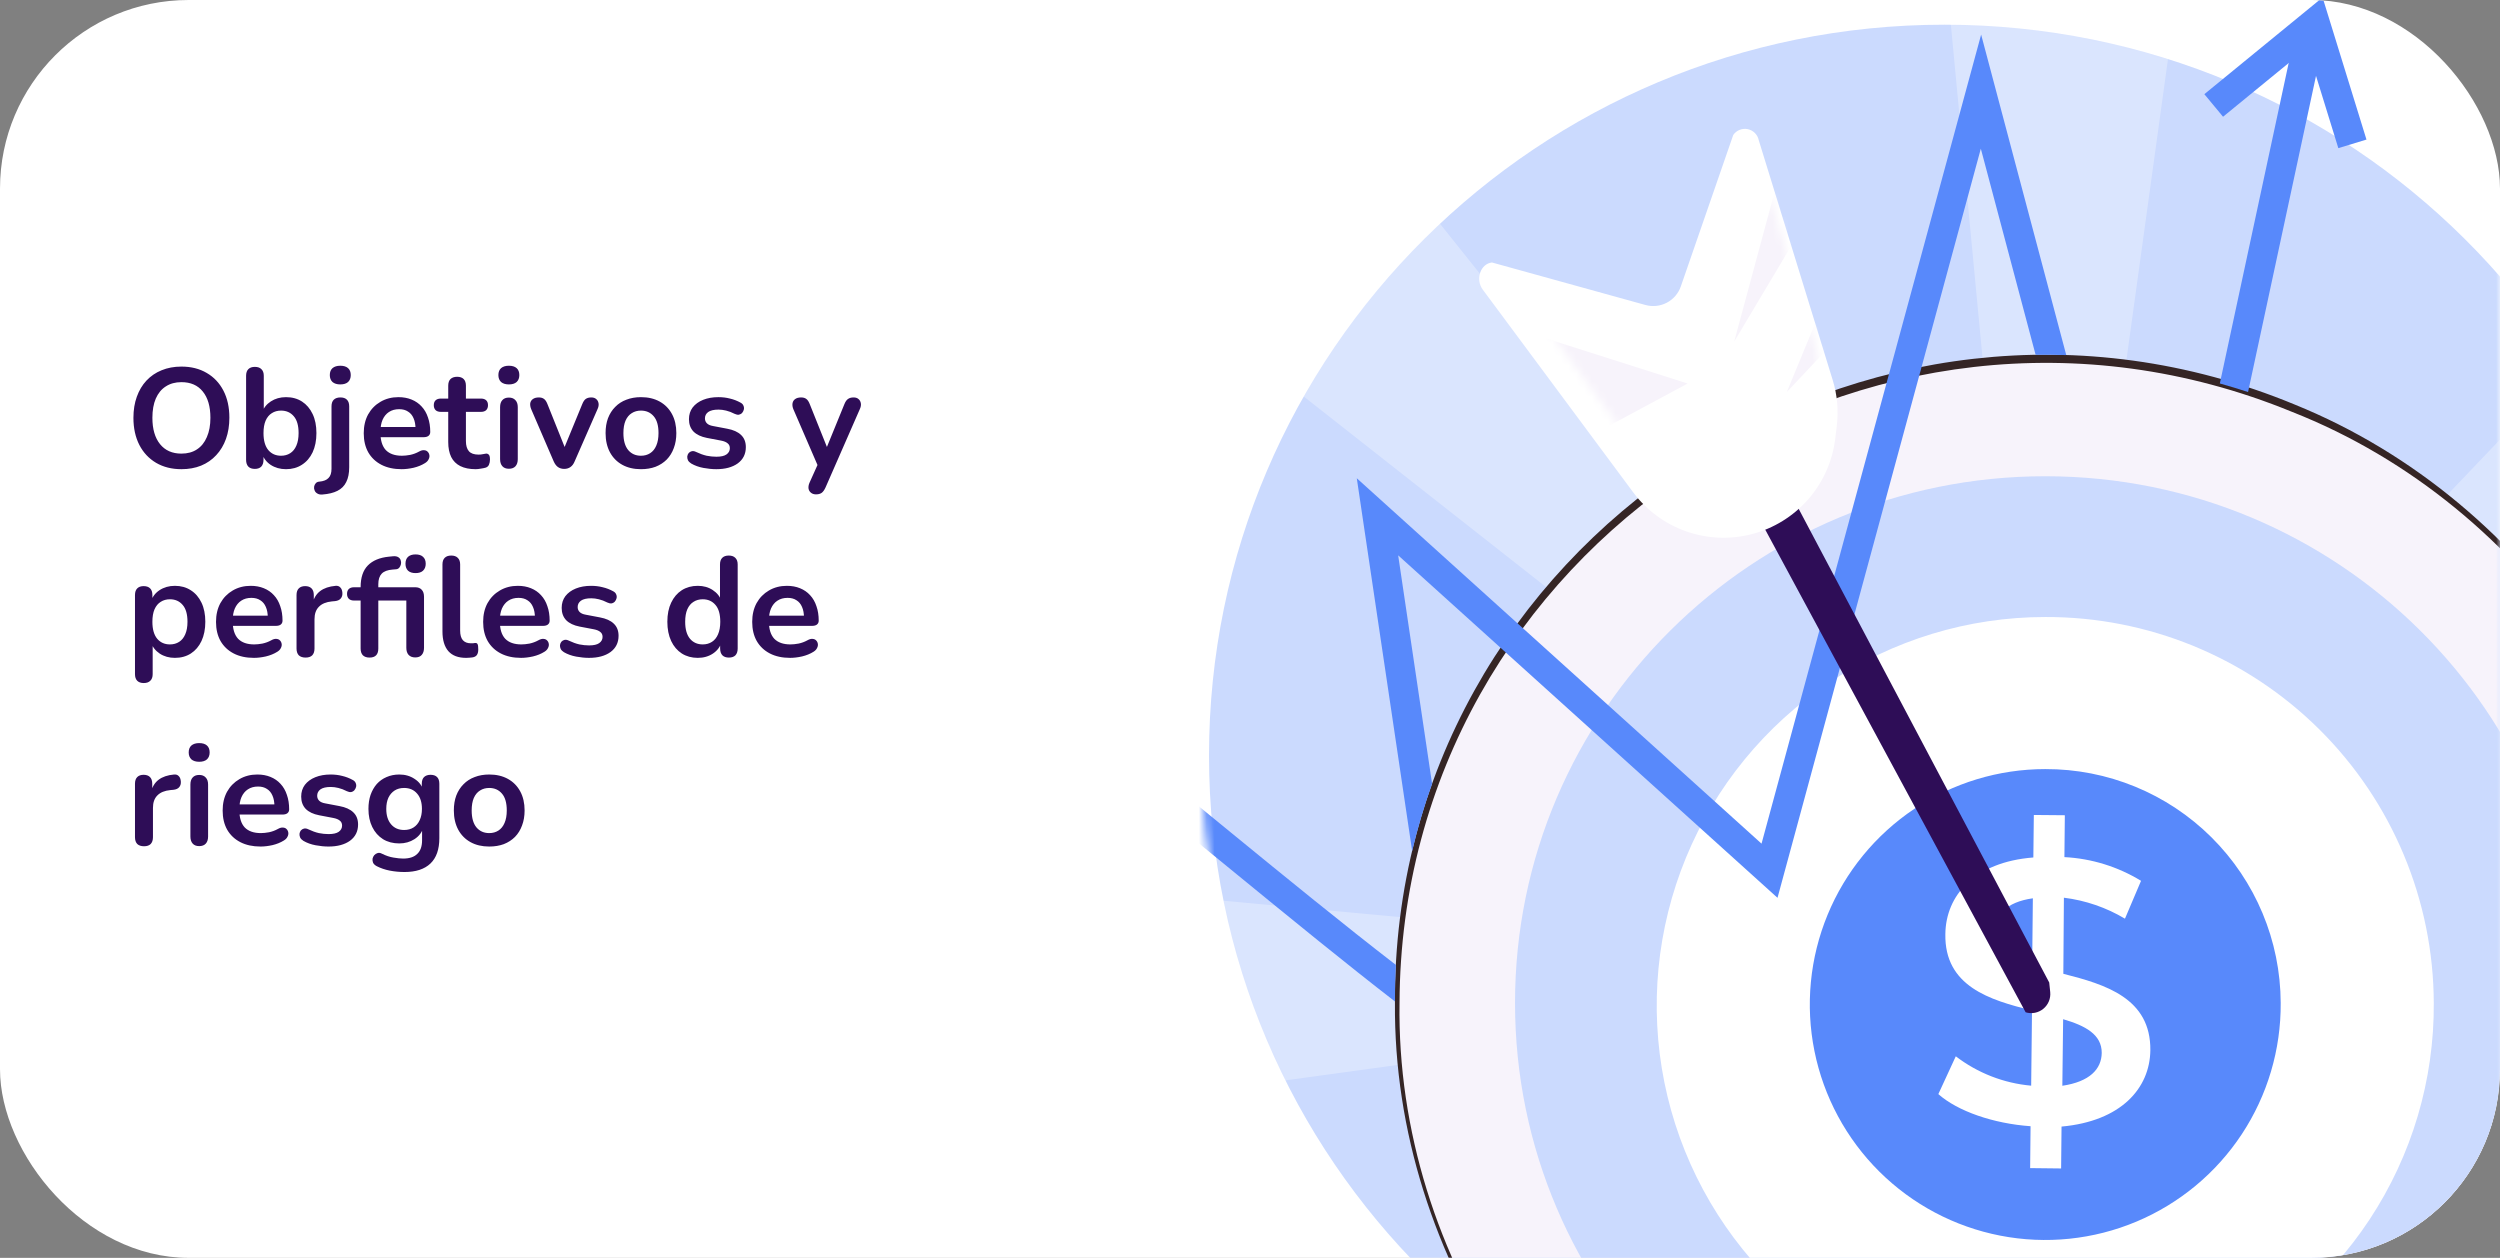
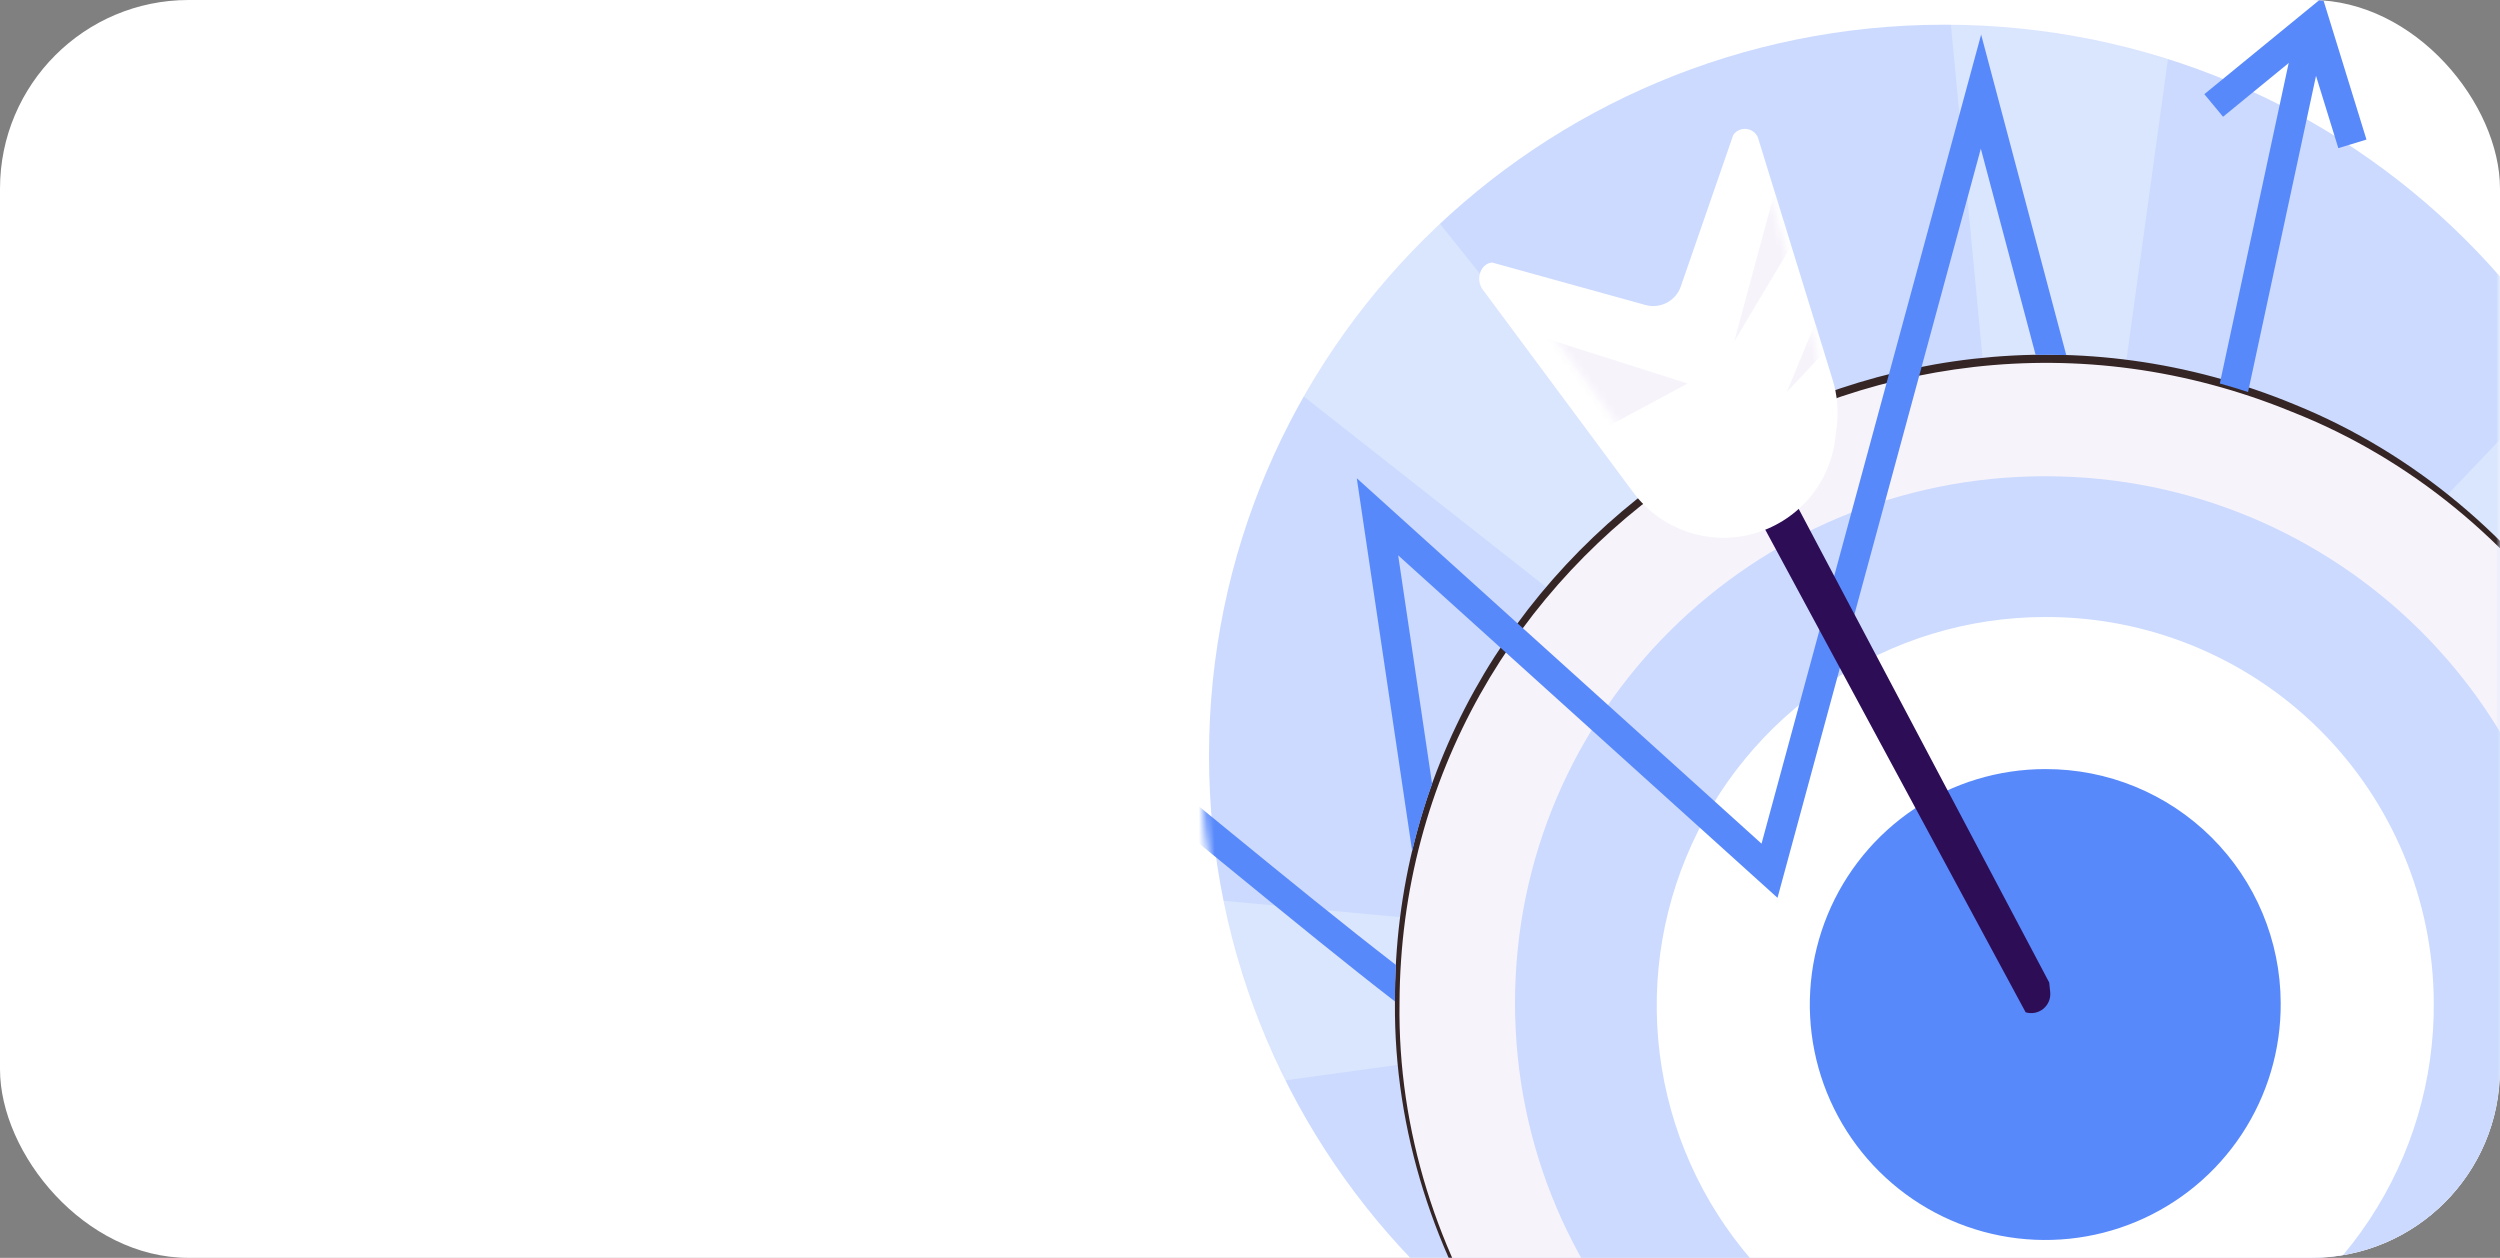
<svg xmlns="http://www.w3.org/2000/svg" width="318" height="160" viewBox="0 0 318 160" fill="none">
  <rect x="0" y="0" width="318" height="160" fill="#808080" stroke="none" />
  <g clip-path="url(#clip0_6154_153250)">
    <rect width="318" height="160" rx="24" fill="white" />
-     <path d="M23.074 59.68C21.85 59.68 20.776 59.41 19.852 58.87C18.94 58.33 18.232 57.574 17.728 56.602C17.224 55.618 16.972 54.466 16.972 53.146C16.972 52.15 17.116 51.256 17.404 50.464C17.692 49.66 18.1 48.976 18.628 48.412C19.168 47.836 19.81 47.398 20.554 47.098C21.31 46.786 22.15 46.63 23.074 46.63C24.31 46.63 25.384 46.9 26.296 47.44C27.208 47.968 27.916 48.718 28.42 49.69C28.924 50.662 29.176 51.808 29.176 53.128C29.176 54.124 29.032 55.024 28.744 55.828C28.456 56.632 28.042 57.322 27.502 57.898C26.974 58.474 26.332 58.918 25.576 59.23C24.832 59.53 23.998 59.68 23.074 59.68ZM23.074 57.7C23.854 57.7 24.514 57.52 25.054 57.16C25.606 56.8 26.026 56.278 26.314 55.594C26.614 54.91 26.764 54.094 26.764 53.146C26.764 51.706 26.44 50.59 25.792 49.798C25.156 49.006 24.25 48.61 23.074 48.61C22.306 48.61 21.646 48.79 21.094 49.15C20.542 49.498 20.116 50.014 19.816 50.698C19.528 51.37 19.384 52.186 19.384 53.146C19.384 54.574 19.708 55.69 20.356 56.494C21.004 57.298 21.91 57.7 23.074 57.7ZM36.379 59.68C35.635 59.68 34.981 59.494 34.417 59.122C33.865 58.75 33.499 58.252 33.319 57.628L33.517 57.178V58.492C33.517 58.864 33.421 59.152 33.229 59.356C33.037 59.548 32.767 59.644 32.419 59.644C32.059 59.644 31.783 59.548 31.591 59.356C31.399 59.152 31.303 58.864 31.303 58.492V47.8C31.303 47.428 31.399 47.146 31.591 46.954C31.783 46.762 32.059 46.666 32.419 46.666C32.779 46.666 33.055 46.762 33.247 46.954C33.451 47.146 33.553 47.428 33.553 47.8V52.48H33.337C33.529 51.892 33.901 51.418 34.453 51.058C35.005 50.698 35.647 50.518 36.379 50.518C37.159 50.518 37.837 50.704 38.413 51.076C38.989 51.448 39.439 51.976 39.763 52.66C40.087 53.332 40.249 54.142 40.249 55.09C40.249 56.026 40.087 56.842 39.763 57.538C39.439 58.222 38.983 58.75 38.395 59.122C37.819 59.494 37.147 59.68 36.379 59.68ZM35.749 57.97C36.193 57.97 36.583 57.862 36.919 57.646C37.255 57.43 37.513 57.112 37.693 56.692C37.885 56.26 37.981 55.726 37.981 55.09C37.981 54.13 37.777 53.416 37.369 52.948C36.961 52.468 36.421 52.228 35.749 52.228C35.305 52.228 34.915 52.336 34.579 52.552C34.243 52.756 33.979 53.074 33.787 53.506C33.607 53.926 33.517 54.454 33.517 55.09C33.517 56.038 33.721 56.758 34.129 57.25C34.537 57.73 35.077 57.97 35.749 57.97ZM41.016 62.902C40.752 62.926 40.536 62.884 40.368 62.776C40.2 62.68 40.086 62.554 40.026 62.398C39.954 62.242 39.93 62.08 39.954 61.912C39.978 61.744 40.05 61.594 40.17 61.462C40.278 61.342 40.428 61.276 40.62 61.264C41.16 61.216 41.55 61.06 41.79 60.796C42.042 60.544 42.168 60.154 42.168 59.626V51.688C42.168 51.316 42.264 51.034 42.456 50.842C42.66 50.65 42.942 50.554 43.302 50.554C43.662 50.554 43.938 50.65 44.13 50.842C44.322 51.034 44.418 51.316 44.418 51.688V59.428C44.418 60.196 44.292 60.826 44.04 61.318C43.8 61.81 43.428 62.182 42.924 62.434C42.432 62.686 41.796 62.842 41.016 62.902ZM43.284 48.898C42.864 48.898 42.534 48.796 42.294 48.592C42.066 48.376 41.952 48.082 41.952 47.71C41.952 47.326 42.066 47.032 42.294 46.828C42.534 46.624 42.864 46.522 43.284 46.522C43.716 46.522 44.046 46.624 44.274 46.828C44.502 47.032 44.616 47.326 44.616 47.71C44.616 48.082 44.502 48.376 44.274 48.592C44.046 48.796 43.716 48.898 43.284 48.898ZM51.092 59.68C50.096 59.68 49.238 59.494 48.518 59.122C47.798 58.75 47.24 58.222 46.844 57.538C46.46 56.854 46.268 56.044 46.268 55.108C46.268 54.196 46.454 53.398 46.826 52.714C47.21 52.03 47.732 51.496 48.392 51.112C49.064 50.716 49.826 50.518 50.678 50.518C51.302 50.518 51.86 50.62 52.352 50.824C52.856 51.028 53.282 51.322 53.63 51.706C53.99 52.09 54.26 52.558 54.44 53.11C54.632 53.65 54.728 54.262 54.728 54.946C54.728 55.162 54.65 55.33 54.494 55.45C54.35 55.558 54.14 55.612 53.864 55.612H48.086V54.316H53.144L52.856 54.586C52.856 54.034 52.772 53.572 52.604 53.2C52.448 52.828 52.214 52.546 51.902 52.354C51.602 52.15 51.224 52.048 50.768 52.048C50.264 52.048 49.832 52.168 49.472 52.408C49.124 52.636 48.854 52.966 48.662 53.398C48.482 53.818 48.392 54.322 48.392 54.91V55.036C48.392 56.02 48.62 56.758 49.076 57.25C49.544 57.73 50.228 57.97 51.128 57.97C51.44 57.97 51.788 57.934 52.172 57.862C52.568 57.778 52.94 57.64 53.288 57.448C53.54 57.304 53.762 57.244 53.954 57.268C54.146 57.28 54.296 57.346 54.404 57.466C54.524 57.586 54.596 57.736 54.62 57.916C54.644 58.084 54.608 58.258 54.512 58.438C54.428 58.618 54.278 58.774 54.062 58.906C53.642 59.17 53.156 59.368 52.604 59.5C52.064 59.62 51.56 59.68 51.092 59.68ZM60.507 59.68C59.727 59.68 59.073 59.548 58.545 59.284C58.029 59.02 57.645 58.636 57.393 58.132C57.141 57.616 57.015 56.98 57.015 56.224V52.39H56.079C55.791 52.39 55.569 52.318 55.413 52.174C55.257 52.018 55.179 51.808 55.179 51.544C55.179 51.268 55.257 51.058 55.413 50.914C55.569 50.77 55.791 50.698 56.079 50.698H57.015V49.06C57.015 48.688 57.111 48.406 57.303 48.214C57.507 48.022 57.789 47.926 58.149 47.926C58.509 47.926 58.785 48.022 58.977 48.214C59.169 48.406 59.265 48.688 59.265 49.06V50.698H61.173C61.461 50.698 61.683 50.77 61.839 50.914C61.995 51.058 62.073 51.268 62.073 51.544C62.073 51.808 61.995 52.018 61.839 52.174C61.683 52.318 61.461 52.39 61.173 52.39H59.265V56.098C59.265 56.674 59.391 57.106 59.643 57.394C59.895 57.682 60.303 57.826 60.867 57.826C61.071 57.826 61.251 57.808 61.407 57.772C61.563 57.736 61.701 57.712 61.821 57.7C61.965 57.688 62.085 57.736 62.181 57.844C62.277 57.94 62.325 58.144 62.325 58.456C62.325 58.696 62.283 58.912 62.199 59.104C62.127 59.284 61.989 59.41 61.785 59.482C61.629 59.53 61.425 59.572 61.173 59.608C60.921 59.656 60.699 59.68 60.507 59.68ZM64.727 59.626C64.367 59.626 64.091 59.518 63.899 59.302C63.707 59.086 63.611 58.786 63.611 58.402V51.796C63.611 51.4 63.707 51.1 63.899 50.896C64.091 50.68 64.367 50.572 64.727 50.572C65.087 50.572 65.363 50.68 65.555 50.896C65.759 51.1 65.861 51.4 65.861 51.796V58.402C65.861 58.786 65.765 59.086 65.573 59.302C65.381 59.518 65.099 59.626 64.727 59.626ZM64.727 48.898C64.307 48.898 63.977 48.796 63.737 48.592C63.509 48.376 63.395 48.082 63.395 47.71C63.395 47.326 63.509 47.032 63.737 46.828C63.977 46.624 64.307 46.522 64.727 46.522C65.159 46.522 65.489 46.624 65.717 46.828C65.945 47.032 66.059 47.326 66.059 47.71C66.059 48.082 65.945 48.376 65.717 48.592C65.489 48.796 65.159 48.898 64.727 48.898ZM71.763 59.644C71.463 59.644 71.199 59.566 70.971 59.41C70.755 59.254 70.575 59.014 70.431 58.69L67.569 52.048C67.461 51.784 67.419 51.538 67.443 51.31C67.479 51.082 67.587 50.902 67.767 50.77C67.959 50.626 68.217 50.554 68.541 50.554C68.817 50.554 69.039 50.62 69.207 50.752C69.375 50.872 69.525 51.106 69.657 51.454L72.087 57.52H71.547L74.049 51.436C74.181 51.1 74.331 50.872 74.499 50.752C74.679 50.62 74.919 50.554 75.219 50.554C75.483 50.554 75.693 50.626 75.849 50.77C76.005 50.902 76.101 51.082 76.137 51.31C76.173 51.526 76.131 51.766 76.011 52.03L73.095 58.69C72.963 59.014 72.783 59.254 72.555 59.41C72.339 59.566 72.075 59.644 71.763 59.644ZM81.53 59.68C80.618 59.68 79.826 59.494 79.154 59.122C78.482 58.75 77.96 58.222 77.588 57.538C77.216 56.842 77.03 56.026 77.03 55.09C77.03 54.382 77.132 53.752 77.336 53.2C77.552 52.636 77.858 52.156 78.254 51.76C78.65 51.352 79.124 51.046 79.676 50.842C80.228 50.626 80.846 50.518 81.53 50.518C82.442 50.518 83.234 50.704 83.906 51.076C84.578 51.448 85.1 51.976 85.472 52.66C85.844 53.344 86.03 54.154 86.03 55.09C86.03 55.798 85.922 56.434 85.706 56.998C85.502 57.562 85.202 58.048 84.806 58.456C84.41 58.852 83.936 59.158 83.384 59.374C82.832 59.578 82.214 59.68 81.53 59.68ZM81.53 57.97C81.974 57.97 82.364 57.862 82.7 57.646C83.036 57.43 83.294 57.112 83.474 56.692C83.666 56.26 83.762 55.726 83.762 55.09C83.762 54.13 83.558 53.416 83.15 52.948C82.742 52.468 82.202 52.228 81.53 52.228C81.086 52.228 80.696 52.336 80.36 52.552C80.024 52.756 79.76 53.074 79.568 53.506C79.388 53.926 79.298 54.454 79.298 55.09C79.298 56.038 79.502 56.758 79.91 57.25C80.318 57.73 80.858 57.97 81.53 57.97ZM91.109 59.68C90.593 59.68 90.047 59.626 89.471 59.518C88.895 59.41 88.379 59.224 87.923 58.96C87.731 58.84 87.593 58.702 87.509 58.546C87.437 58.378 87.407 58.216 87.419 58.06C87.443 57.892 87.503 57.748 87.599 57.628C87.707 57.508 87.839 57.43 87.995 57.394C88.163 57.358 88.343 57.388 88.535 57.484C89.015 57.712 89.465 57.874 89.885 57.97C90.305 58.054 90.719 58.096 91.127 58.096C91.703 58.096 92.129 58 92.405 57.808C92.693 57.604 92.837 57.34 92.837 57.016C92.837 56.74 92.741 56.53 92.549 56.386C92.369 56.23 92.093 56.116 91.721 56.044L89.921 55.702C89.177 55.558 88.607 55.288 88.211 54.892C87.827 54.484 87.635 53.962 87.635 53.326C87.635 52.75 87.791 52.252 88.103 51.832C88.427 51.412 88.871 51.088 89.435 50.86C89.999 50.632 90.647 50.518 91.379 50.518C91.907 50.518 92.399 50.578 92.855 50.698C93.323 50.806 93.773 50.98 94.205 51.22C94.385 51.316 94.505 51.442 94.565 51.598C94.637 51.754 94.655 51.916 94.619 52.084C94.583 52.24 94.511 52.384 94.403 52.516C94.295 52.636 94.157 52.714 93.989 52.75C93.833 52.774 93.653 52.738 93.449 52.642C93.077 52.45 92.717 52.312 92.369 52.228C92.033 52.144 91.709 52.102 91.397 52.102C90.809 52.102 90.371 52.204 90.083 52.408C89.807 52.612 89.669 52.882 89.669 53.218C89.669 53.47 89.753 53.68 89.921 53.848C90.089 54.016 90.347 54.13 90.695 54.19L92.495 54.532C93.275 54.676 93.863 54.94 94.259 55.324C94.667 55.708 94.871 56.224 94.871 56.872C94.871 57.748 94.529 58.438 93.845 58.942C93.161 59.434 92.249 59.68 91.109 59.68ZM103.795 62.884C103.531 62.884 103.315 62.812 103.147 62.668C102.979 62.536 102.877 62.356 102.841 62.128C102.817 61.9 102.859 61.66 102.967 61.408L104.191 58.69V59.626L100.915 52.048C100.807 51.784 100.771 51.538 100.807 51.31C100.843 51.082 100.951 50.902 101.131 50.77C101.323 50.626 101.581 50.554 101.905 50.554C102.181 50.554 102.403 50.62 102.571 50.752C102.739 50.872 102.889 51.106 103.021 51.454L105.451 57.52H104.911L107.395 51.436C107.527 51.1 107.683 50.872 107.863 50.752C108.043 50.62 108.283 50.554 108.583 50.554C108.847 50.554 109.057 50.626 109.213 50.77C109.369 50.902 109.465 51.082 109.501 51.31C109.537 51.526 109.495 51.766 109.375 52.03L105.001 62.02C104.845 62.356 104.677 62.584 104.497 62.704C104.317 62.824 104.083 62.884 103.795 62.884ZM18.286 86.884C17.926 86.884 17.65 86.788 17.458 86.596C17.266 86.404 17.17 86.122 17.17 85.75V75.688C17.17 75.316 17.266 75.034 17.458 74.842C17.65 74.65 17.92 74.554 18.268 74.554C18.628 74.554 18.904 74.65 19.096 74.842C19.288 75.034 19.384 75.316 19.384 75.688V77.092L19.186 76.552C19.366 75.94 19.732 75.448 20.284 75.076C20.848 74.704 21.502 74.518 22.246 74.518C23.014 74.518 23.686 74.704 24.262 75.076C24.85 75.448 25.306 75.976 25.63 76.66C25.954 77.332 26.116 78.142 26.116 79.09C26.116 80.026 25.954 80.842 25.63 81.538C25.306 82.222 24.856 82.75 24.28 83.122C23.704 83.494 23.026 83.68 22.246 83.68C21.514 83.68 20.872 83.5 20.32 83.14C19.768 82.768 19.396 82.288 19.204 81.7H19.42V85.75C19.42 86.122 19.318 86.404 19.114 86.596C18.922 86.788 18.646 86.884 18.286 86.884ZM21.616 81.97C22.06 81.97 22.45 81.862 22.786 81.646C23.122 81.43 23.38 81.112 23.56 80.692C23.752 80.26 23.848 79.726 23.848 79.09C23.848 78.13 23.644 77.416 23.236 76.948C22.828 76.468 22.288 76.228 21.616 76.228C21.172 76.228 20.782 76.336 20.446 76.552C20.11 76.756 19.846 77.074 19.654 77.506C19.474 77.926 19.384 78.454 19.384 79.09C19.384 80.038 19.588 80.758 19.996 81.25C20.404 81.73 20.944 81.97 21.616 81.97ZM32.301 83.68C31.305 83.68 30.447 83.494 29.727 83.122C29.007 82.75 28.449 82.222 28.053 81.538C27.669 80.854 27.477 80.044 27.477 79.108C27.477 78.196 27.663 77.398 28.035 76.714C28.419 76.03 28.941 75.496 29.601 75.112C30.273 74.716 31.035 74.518 31.887 74.518C32.511 74.518 33.069 74.62 33.561 74.824C34.065 75.028 34.491 75.322 34.839 75.706C35.199 76.09 35.469 76.558 35.649 77.11C35.841 77.65 35.937 78.262 35.937 78.946C35.937 79.162 35.859 79.33 35.703 79.45C35.559 79.558 35.349 79.612 35.073 79.612H29.295V78.316H34.353L34.065 78.586C34.065 78.034 33.981 77.572 33.813 77.2C33.657 76.828 33.423 76.546 33.111 76.354C32.811 76.15 32.433 76.048 31.977 76.048C31.473 76.048 31.041 76.168 30.681 76.408C30.333 76.636 30.063 76.966 29.871 77.398C29.691 77.818 29.601 78.322 29.601 78.91V79.036C29.601 80.02 29.829 80.758 30.285 81.25C30.753 81.73 31.437 81.97 32.337 81.97C32.649 81.97 32.997 81.934 33.381 81.862C33.777 81.778 34.149 81.64 34.497 81.448C34.749 81.304 34.971 81.244 35.163 81.268C35.355 81.28 35.505 81.346 35.613 81.466C35.733 81.586 35.805 81.736 35.829 81.916C35.853 82.084 35.817 82.258 35.721 82.438C35.637 82.618 35.487 82.774 35.271 82.906C34.851 83.17 34.365 83.368 33.813 83.5C33.273 83.62 32.769 83.68 32.301 83.68ZM38.871 83.644C38.499 83.644 38.211 83.548 38.007 83.356C37.815 83.152 37.719 82.864 37.719 82.492V75.688C37.719 75.316 37.815 75.034 38.007 74.842C38.199 74.65 38.469 74.554 38.817 74.554C39.165 74.554 39.435 74.65 39.627 74.842C39.819 75.034 39.915 75.316 39.915 75.688V76.822H39.735C39.903 76.102 40.233 75.556 40.725 75.184C41.217 74.812 41.871 74.59 42.687 74.518C42.939 74.494 43.137 74.56 43.281 74.716C43.437 74.86 43.527 75.088 43.551 75.4C43.575 75.7 43.503 75.946 43.335 76.138C43.179 76.318 42.939 76.426 42.615 76.462L42.219 76.498C41.487 76.57 40.935 76.798 40.563 77.182C40.191 77.554 40.005 78.082 40.005 78.766V82.492C40.005 82.864 39.909 83.152 39.717 83.356C39.525 83.548 39.243 83.644 38.871 83.644ZM47.005 83.644C46.645 83.644 46.363 83.548 46.159 83.356C45.967 83.152 45.871 82.864 45.871 82.492V76.39H45.043C44.755 76.39 44.533 76.318 44.377 76.174C44.221 76.018 44.143 75.808 44.143 75.544C44.143 75.268 44.221 75.058 44.377 74.914C44.533 74.77 44.755 74.698 45.043 74.698H46.519L45.871 75.292V74.68C45.871 73.468 46.177 72.55 46.789 71.926C47.401 71.302 48.289 70.93 49.453 70.81L49.993 70.756C50.269 70.732 50.485 70.768 50.641 70.864C50.809 70.96 50.917 71.092 50.965 71.26C51.025 71.416 51.037 71.584 51.001 71.764C50.965 71.932 50.893 72.082 50.785 72.214C50.677 72.334 50.539 72.4 50.371 72.412L49.939 72.448C49.303 72.496 48.841 72.67 48.553 72.97C48.265 73.27 48.121 73.72 48.121 74.32V74.986L47.833 74.698H52.819C53.179 74.698 53.455 74.806 53.647 75.022C53.839 75.226 53.935 75.52 53.935 75.904V82.402C53.935 82.786 53.839 83.086 53.647 83.302C53.467 83.518 53.191 83.626 52.819 83.626C52.459 83.626 52.177 83.518 51.973 83.302C51.781 83.086 51.685 82.786 51.685 82.402V76.39H48.121V82.492C48.121 83.26 47.749 83.644 47.005 83.644ZM52.855 72.898C52.447 72.898 52.129 72.796 51.901 72.592C51.685 72.376 51.577 72.082 51.577 71.71C51.577 71.326 51.685 71.032 51.901 70.828C52.129 70.624 52.447 70.522 52.855 70.522C53.275 70.522 53.593 70.624 53.809 70.828C54.037 71.032 54.151 71.326 54.151 71.71C54.151 72.082 54.037 72.376 53.809 72.592C53.593 72.796 53.275 72.898 52.855 72.898ZM59.287 83.68C58.291 83.68 57.541 83.398 57.037 82.834C56.533 82.258 56.281 81.418 56.281 80.314V71.8C56.281 71.428 56.377 71.146 56.569 70.954C56.761 70.762 57.037 70.666 57.397 70.666C57.757 70.666 58.033 70.762 58.225 70.954C58.429 71.146 58.531 71.428 58.531 71.8V80.206C58.531 80.758 58.645 81.166 58.873 81.43C59.113 81.694 59.449 81.826 59.881 81.826C59.977 81.826 60.067 81.826 60.151 81.826C60.235 81.814 60.319 81.802 60.403 81.79C60.571 81.766 60.685 81.814 60.745 81.934C60.805 82.042 60.835 82.27 60.835 82.618C60.835 82.918 60.775 83.152 60.655 83.32C60.535 83.488 60.337 83.59 60.061 83.626C59.941 83.638 59.815 83.65 59.683 83.662C59.551 83.674 59.419 83.68 59.287 83.68ZM66.279 83.68C65.284 83.68 64.425 83.494 63.706 83.122C62.986 82.75 62.428 82.222 62.032 81.538C61.648 80.854 61.456 80.044 61.456 79.108C61.456 78.196 61.642 77.398 62.014 76.714C62.398 76.03 62.919 75.496 63.58 75.112C64.251 74.716 65.013 74.518 65.865 74.518C66.49 74.518 67.047 74.62 67.54 74.824C68.043 75.028 68.469 75.322 68.817 75.706C69.177 76.09 69.448 76.558 69.627 77.11C69.82 77.65 69.915 78.262 69.915 78.946C69.915 79.162 69.838 79.33 69.681 79.45C69.537 79.558 69.328 79.612 69.052 79.612H63.273V78.316H68.332L68.043 78.586C68.043 78.034 67.96 77.572 67.791 77.2C67.635 76.828 67.401 76.546 67.09 76.354C66.79 76.15 66.412 76.048 65.956 76.048C65.451 76.048 65.019 76.168 64.659 76.408C64.311 76.636 64.041 76.966 63.849 77.398C63.669 77.818 63.58 78.322 63.58 78.91V79.036C63.58 80.02 63.807 80.758 64.263 81.25C64.731 81.73 65.415 81.97 66.316 81.97C66.627 81.97 66.975 81.934 67.359 81.862C67.755 81.778 68.127 81.64 68.475 81.448C68.728 81.304 68.95 81.244 69.141 81.268C69.334 81.28 69.484 81.346 69.591 81.466C69.712 81.586 69.784 81.736 69.808 81.916C69.832 82.084 69.796 82.258 69.7 82.438C69.615 82.618 69.466 82.774 69.249 82.906C68.829 83.17 68.344 83.368 67.791 83.5C67.251 83.62 66.748 83.68 66.279 83.68ZM74.919 83.68C74.403 83.68 73.857 83.626 73.281 83.518C72.705 83.41 72.189 83.224 71.733 82.96C71.541 82.84 71.403 82.702 71.319 82.546C71.247 82.378 71.217 82.216 71.229 82.06C71.253 81.892 71.313 81.748 71.409 81.628C71.517 81.508 71.649 81.43 71.805 81.394C71.973 81.358 72.153 81.388 72.345 81.484C72.825 81.712 73.275 81.874 73.695 81.97C74.115 82.054 74.529 82.096 74.937 82.096C75.513 82.096 75.939 82 76.215 81.808C76.503 81.604 76.647 81.34 76.647 81.016C76.647 80.74 76.551 80.53 76.359 80.386C76.179 80.23 75.903 80.116 75.531 80.044L73.731 79.702C72.987 79.558 72.417 79.288 72.021 78.892C71.637 78.484 71.445 77.962 71.445 77.326C71.445 76.75 71.601 76.252 71.913 75.832C72.237 75.412 72.681 75.088 73.245 74.86C73.809 74.632 74.457 74.518 75.189 74.518C75.717 74.518 76.209 74.578 76.665 74.698C77.133 74.806 77.583 74.98 78.015 75.22C78.195 75.316 78.315 75.442 78.375 75.598C78.447 75.754 78.465 75.916 78.429 76.084C78.393 76.24 78.321 76.384 78.213 76.516C78.105 76.636 77.967 76.714 77.799 76.75C77.643 76.774 77.463 76.738 77.259 76.642C76.887 76.45 76.527 76.312 76.179 76.228C75.843 76.144 75.519 76.102 75.207 76.102C74.619 76.102 74.181 76.204 73.893 76.408C73.617 76.612 73.479 76.882 73.479 77.218C73.479 77.47 73.563 77.68 73.731 77.848C73.899 78.016 74.157 78.13 74.505 78.19L76.305 78.532C77.085 78.676 77.673 78.94 78.069 79.324C78.477 79.708 78.681 80.224 78.681 80.872C78.681 81.748 78.339 82.438 77.655 82.942C76.971 83.434 76.059 83.68 74.919 83.68ZM88.757 83.68C87.989 83.68 87.311 83.494 86.723 83.122C86.147 82.75 85.697 82.222 85.373 81.538C85.049 80.842 84.887 80.026 84.887 79.09C84.887 78.142 85.049 77.332 85.373 76.66C85.697 75.976 86.147 75.448 86.723 75.076C87.311 74.704 87.989 74.518 88.757 74.518C89.489 74.518 90.125 74.698 90.665 75.058C91.217 75.418 91.589 75.892 91.781 76.48H91.583V71.8C91.583 71.428 91.679 71.146 91.871 70.954C92.063 70.762 92.339 70.666 92.699 70.666C93.059 70.666 93.335 70.762 93.527 70.954C93.731 71.146 93.833 71.428 93.833 71.8V82.492C93.833 82.864 93.737 83.152 93.545 83.356C93.353 83.548 93.077 83.644 92.717 83.644C92.357 83.644 92.081 83.548 91.889 83.356C91.697 83.152 91.601 82.864 91.601 82.492V81.088L91.799 81.628C91.619 82.252 91.253 82.75 90.701 83.122C90.149 83.494 89.501 83.68 88.757 83.68ZM89.387 81.97C89.831 81.97 90.221 81.862 90.557 81.646C90.893 81.43 91.151 81.112 91.331 80.692C91.523 80.26 91.619 79.726 91.619 79.09C91.619 78.13 91.415 77.416 91.007 76.948C90.599 76.468 90.059 76.228 89.387 76.228C88.943 76.228 88.553 76.336 88.217 76.552C87.881 76.756 87.617 77.074 87.425 77.506C87.245 77.926 87.155 78.454 87.155 79.09C87.155 80.038 87.359 80.758 87.767 81.25C88.175 81.73 88.715 81.97 89.387 81.97ZM100.504 83.68C99.508 83.68 98.65 83.494 97.93 83.122C97.21 82.75 96.652 82.222 96.256 81.538C95.872 80.854 95.68 80.044 95.68 79.108C95.68 78.196 95.866 77.398 96.238 76.714C96.622 76.03 97.144 75.496 97.804 75.112C98.476 74.716 99.238 74.518 100.09 74.518C100.714 74.518 101.272 74.62 101.764 74.824C102.268 75.028 102.694 75.322 103.042 75.706C103.402 76.09 103.672 76.558 103.852 77.11C104.044 77.65 104.14 78.262 104.14 78.946C104.14 79.162 104.062 79.33 103.906 79.45C103.762 79.558 103.552 79.612 103.276 79.612H97.498V78.316H102.556L102.268 78.586C102.268 78.034 102.184 77.572 102.016 77.2C101.86 76.828 101.626 76.546 101.314 76.354C101.014 76.15 100.636 76.048 100.18 76.048C99.676 76.048 99.244 76.168 98.884 76.408C98.536 76.636 98.266 76.966 98.074 77.398C97.894 77.818 97.804 78.322 97.804 78.91V79.036C97.804 80.02 98.032 80.758 98.488 81.25C98.956 81.73 99.64 81.97 100.54 81.97C100.852 81.97 101.2 81.934 101.584 81.862C101.98 81.778 102.352 81.64 102.7 81.448C102.952 81.304 103.174 81.244 103.366 81.268C103.558 81.28 103.708 81.346 103.816 81.466C103.936 81.586 104.008 81.736 104.032 81.916C104.056 82.084 104.02 82.258 103.924 82.438C103.84 82.618 103.69 82.774 103.474 82.906C103.054 83.17 102.568 83.368 102.016 83.5C101.476 83.62 100.972 83.68 100.504 83.68ZM18.322 107.644C17.95 107.644 17.662 107.548 17.458 107.356C17.266 107.152 17.17 106.864 17.17 106.492V99.688C17.17 99.316 17.266 99.034 17.458 98.842C17.65 98.65 17.92 98.554 18.268 98.554C18.616 98.554 18.886 98.65 19.078 98.842C19.27 99.034 19.366 99.316 19.366 99.688V100.822H19.186C19.354 100.102 19.684 99.556 20.176 99.184C20.668 98.812 21.322 98.59 22.138 98.518C22.39 98.494 22.588 98.56 22.732 98.716C22.888 98.86 22.978 99.088 23.002 99.4C23.026 99.7 22.954 99.946 22.786 100.138C22.63 100.318 22.39 100.426 22.066 100.462L21.67 100.498C20.938 100.57 20.386 100.798 20.014 101.182C19.642 101.554 19.456 102.082 19.456 102.766V106.492C19.456 106.864 19.36 107.152 19.168 107.356C18.976 107.548 18.694 107.644 18.322 107.644ZM25.335 107.626C24.975 107.626 24.699 107.518 24.507 107.302C24.315 107.086 24.219 106.786 24.219 106.402V99.796C24.219 99.4 24.315 99.1 24.507 98.896C24.699 98.68 24.975 98.572 25.335 98.572C25.695 98.572 25.971 98.68 26.163 98.896C26.367 99.1 26.469 99.4 26.469 99.796V106.402C26.469 106.786 26.373 107.086 26.181 107.302C25.989 107.518 25.707 107.626 25.335 107.626ZM25.335 96.898C24.915 96.898 24.585 96.796 24.345 96.592C24.117 96.376 24.003 96.082 24.003 95.71C24.003 95.326 24.117 95.032 24.345 94.828C24.585 94.624 24.915 94.522 25.335 94.522C25.767 94.522 26.097 94.624 26.325 94.828C26.553 95.032 26.667 95.326 26.667 95.71C26.667 96.082 26.553 96.376 26.325 96.592C26.097 96.796 25.767 96.898 25.335 96.898ZM33.145 107.68C32.149 107.68 31.291 107.494 30.571 107.122C29.851 106.75 29.293 106.222 28.897 105.538C28.513 104.854 28.321 104.044 28.321 103.108C28.321 102.196 28.507 101.398 28.879 100.714C29.263 100.03 29.785 99.496 30.445 99.112C31.117 98.716 31.879 98.518 32.731 98.518C33.355 98.518 33.913 98.62 34.405 98.824C34.909 99.028 35.335 99.322 35.683 99.706C36.043 100.09 36.313 100.558 36.493 101.11C36.685 101.65 36.781 102.262 36.781 102.946C36.781 103.162 36.703 103.33 36.547 103.45C36.403 103.558 36.193 103.612 35.917 103.612H30.139V102.316H35.197L34.909 102.586C34.909 102.034 34.825 101.572 34.657 101.2C34.501 100.828 34.267 100.546 33.955 100.354C33.655 100.15 33.277 100.048 32.821 100.048C32.317 100.048 31.885 100.168 31.525 100.408C31.177 100.636 30.907 100.966 30.715 101.398C30.535 101.818 30.445 102.322 30.445 102.91V103.036C30.445 104.02 30.673 104.758 31.129 105.25C31.597 105.73 32.281 105.97 33.181 105.97C33.493 105.97 33.841 105.934 34.225 105.862C34.621 105.778 34.993 105.64 35.341 105.448C35.593 105.304 35.815 105.244 36.007 105.268C36.199 105.28 36.349 105.346 36.457 105.466C36.577 105.586 36.649 105.736 36.673 105.916C36.697 106.084 36.661 106.258 36.565 106.438C36.481 106.618 36.331 106.774 36.115 106.906C35.695 107.17 35.209 107.368 34.657 107.5C34.117 107.62 33.613 107.68 33.145 107.68ZM41.785 107.68C41.269 107.68 40.723 107.626 40.147 107.518C39.571 107.41 39.055 107.224 38.599 106.96C38.407 106.84 38.269 106.702 38.185 106.546C38.113 106.378 38.083 106.216 38.095 106.06C38.119 105.892 38.179 105.748 38.275 105.628C38.383 105.508 38.515 105.43 38.671 105.394C38.839 105.358 39.019 105.388 39.211 105.484C39.691 105.712 40.141 105.874 40.561 105.97C40.981 106.054 41.395 106.096 41.803 106.096C42.379 106.096 42.805 106 43.081 105.808C43.369 105.604 43.513 105.34 43.513 105.016C43.513 104.74 43.417 104.53 43.225 104.386C43.045 104.23 42.769 104.116 42.397 104.044L40.597 103.702C39.853 103.558 39.283 103.288 38.887 102.892C38.503 102.484 38.311 101.962 38.311 101.326C38.311 100.75 38.467 100.252 38.779 99.832C39.103 99.412 39.547 99.088 40.111 98.86C40.675 98.632 41.323 98.518 42.055 98.518C42.583 98.518 43.075 98.578 43.531 98.698C43.999 98.806 44.449 98.98 44.881 99.22C45.061 99.316 45.181 99.442 45.241 99.598C45.313 99.754 45.331 99.916 45.295 100.084C45.259 100.24 45.187 100.384 45.079 100.516C44.971 100.636 44.833 100.714 44.665 100.75C44.509 100.774 44.329 100.738 44.125 100.642C43.753 100.45 43.393 100.312 43.045 100.228C42.709 100.144 42.385 100.102 42.073 100.102C41.485 100.102 41.047 100.204 40.759 100.408C40.483 100.612 40.345 100.882 40.345 101.218C40.345 101.47 40.429 101.68 40.597 101.848C40.765 102.016 41.023 102.13 41.371 102.19L43.171 102.532C43.951 102.676 44.539 102.94 44.935 103.324C45.343 103.708 45.547 104.224 45.547 104.872C45.547 105.748 45.205 106.438 44.521 106.942C43.837 107.434 42.925 107.68 41.785 107.68ZM51.456 110.92C50.808 110.92 50.178 110.86 49.566 110.74C48.966 110.62 48.42 110.434 47.928 110.182C47.7 110.062 47.544 109.918 47.46 109.75C47.388 109.582 47.364 109.408 47.388 109.228C47.424 109.06 47.496 108.91 47.604 108.778C47.724 108.646 47.868 108.556 48.036 108.508C48.204 108.46 48.378 108.484 48.558 108.58C49.086 108.844 49.584 109.012 50.052 109.084C50.532 109.168 50.94 109.21 51.276 109.21C52.08 109.21 52.68 109.012 53.076 108.616C53.484 108.232 53.688 107.656 53.688 106.888V105.268H53.85C53.67 105.88 53.292 106.372 52.716 106.744C52.152 107.104 51.51 107.284 50.79 107.284C49.998 107.284 49.308 107.104 48.72 106.744C48.132 106.372 47.676 105.856 47.352 105.196C47.028 104.536 46.866 103.768 46.866 102.892C46.866 102.232 46.956 101.638 47.136 101.11C47.328 100.57 47.592 100.108 47.928 99.724C48.276 99.34 48.69 99.046 49.17 98.842C49.662 98.626 50.202 98.518 50.79 98.518C51.534 98.518 52.182 98.704 52.734 99.076C53.298 99.436 53.664 99.916 53.832 100.516L53.652 100.966V99.688C53.652 99.316 53.748 99.034 53.94 98.842C54.144 98.65 54.42 98.554 54.768 98.554C55.128 98.554 55.404 98.65 55.596 98.842C55.788 99.034 55.884 99.316 55.884 99.688V106.618C55.884 108.046 55.506 109.12 54.75 109.84C53.994 110.56 52.896 110.92 51.456 110.92ZM51.402 105.574C51.87 105.574 52.272 105.466 52.608 105.25C52.944 105.034 53.202 104.728 53.382 104.332C53.574 103.924 53.67 103.444 53.67 102.892C53.67 102.064 53.466 101.416 53.058 100.948C52.65 100.468 52.098 100.228 51.402 100.228C50.934 100.228 50.532 100.336 50.196 100.552C49.86 100.768 49.596 101.074 49.404 101.47C49.224 101.866 49.134 102.34 49.134 102.892C49.134 103.72 49.338 104.374 49.746 104.854C50.154 105.334 50.706 105.574 51.402 105.574ZM62.229 107.68C61.317 107.68 60.525 107.494 59.853 107.122C59.181 106.75 58.659 106.222 58.287 105.538C57.915 104.842 57.729 104.026 57.729 103.09C57.729 102.382 57.831 101.752 58.035 101.2C58.251 100.636 58.557 100.156 58.953 99.76C59.349 99.352 59.823 99.046 60.375 98.842C60.927 98.626 61.545 98.518 62.229 98.518C63.141 98.518 63.933 98.704 64.605 99.076C65.277 99.448 65.799 99.976 66.171 100.66C66.543 101.344 66.729 102.154 66.729 103.09C66.729 103.798 66.621 104.434 66.405 104.998C66.201 105.562 65.901 106.048 65.505 106.456C65.109 106.852 64.635 107.158 64.083 107.374C63.531 107.578 62.913 107.68 62.229 107.68ZM62.229 105.97C62.673 105.97 63.063 105.862 63.399 105.646C63.735 105.43 63.993 105.112 64.173 104.692C64.365 104.26 64.461 103.726 64.461 103.09C64.461 102.13 64.257 101.416 63.849 100.948C63.441 100.468 62.901 100.228 62.229 100.228C61.785 100.228 61.395 100.336 61.059 100.552C60.723 100.756 60.459 101.074 60.267 101.506C60.087 101.926 59.997 102.454 59.997 103.09C59.997 104.038 60.201 104.758 60.609 105.25C61.017 105.73 61.557 105.97 62.229 105.97Z" fill="#2E0D57" />
    <mask id="mask0_6154_153250" style="mask-type:luminance" maskUnits="userSpaceOnUse" x="143" y="-8" width="175" height="176">
      <path d="M143 -7.5V167.5H295.988C301.808 167.518 307.396 165.223 311.524 161.121C315.652 157.018 317.981 151.444 317.999 145.624V14.374C317.981 8.555 315.651 2.981 311.524 -1.121C307.396 -5.224 301.807 -7.518 295.988 -7.5H143Z" fill="white" />
    </mask>
    <g mask="url(#mask0_6154_153250)">
      <path d="M340.893 96.11C340.893 147.455 299.008 189.079 247.34 189.079C195.672 189.079 153.787 147.455 153.787 96.11C153.787 44.765 195.672 3.141 247.34 3.141C299.008 3.141 340.893 44.765 340.893 96.11Z" fill="#CBDAFE" />
    </g>
    <mask id="mask1_6154_153250" style="mask-type:luminance" maskUnits="userSpaceOnUse" x="152" y="2" width="166" height="166">
      <path d="M152.801 95.712C152.797 109.431 155.827 122.982 161.674 135.393C167.521 147.804 176.041 158.768 186.623 167.5H295.856C298.754 167.509 301.626 166.948 304.308 165.847C306.99 164.747 309.428 163.129 311.484 161.086C313.541 159.043 315.174 156.615 316.292 153.941C317.41 151.267 317.99 148.398 318 145.5V34.44C309.143 24.301 298.215 16.179 285.953 10.622C273.691 5.065 260.379 2.202 246.917 2.227C194.939 2.227 152.801 44.081 152.801 95.712Z" fill="white" />
    </mask>
    <g mask="url(#mask1_6154_153250)">
      <g opacity="0.3">
        <mask id="mask2_6154_153250" style="mask-type:luminance" maskUnits="userSpaceOnUse" x="63" y="-71" width="224" height="222">
          <path d="M286.364 -70.203H63.914V150.97H286.364V-70.203Z" fill="white" />
        </mask>
        <g mask="url(#mask2_6154_153250)">
          <path d="M259.655 124.207L105.517 3.004L137.455 -28.758L259.655 124.207Z" fill="white" />
          <path d="M259.655 124.21L241.182 -70.203L286.365 -69.256L259.655 124.21Z" fill="white" />
          <path d="M259.656 124.21L63.914 106.086L64.919 150.965L259.656 124.21Z" fill="white" />
        </g>
      </g>
      <g opacity="0.3">
        <mask id="mask3_6154_153250" style="mask-type:luminance" maskUnits="userSpaceOnUse" x="253" y="-19" width="198" height="186">
          <path d="M450.18 -18.312H253.592V166.995H450.18V-18.312Z" fill="white" />
        </mask>
        <g mask="url(#mask3_6154_153250)">
          <path d="M253.592 123.499L417.77 16.087L388.738 -18.312L253.592 123.499Z" fill="white" />
-           <path d="M253.592 123.499L450.179 122.375L445.244 166.997L253.592 123.499Z" fill="white" />
+           <path d="M253.592 123.499L450.179 122.375L253.592 123.499Z" fill="white" />
        </g>
      </g>
      <path d="M342.589 127.581C342.589 172.801 305.684 209.459 260.159 209.459C214.634 209.459 177.729 172.801 177.729 127.581C177.729 82.361 214.634 45.703 260.159 45.703C305.684 45.703 342.589 82.361 342.589 127.581Z" fill="#F7F3FB" />
      <path d="M342.641 127.576C342.841 185.95 282.857 226.194 228.492 203.512C198.214 191.241 177.183 160.083 177.436 127.576C177.112 69.052 237.578 28.976 291.898 51.463C322.209 63.763 343.139 95.049 342.641 127.576ZM342.535 127.576C342.775 95.237 321.767 64.276 291.514 52.376C237.652 30.297 178.236 69.739 178.02 127.576C177.538 159.935 198.444 191.012 228.728 202.949C282.237 224.968 342.697 185.312 342.535 127.576Z" fill="#352525" />
      <path d="M327.605 127.578C327.605 164.578 297.405 194.578 260.158 194.578C222.911 194.578 192.711 164.578 192.711 127.578C192.711 90.578 222.911 60.578 260.158 60.578C297.405 60.578 327.605 90.578 327.605 127.578Z" fill="#CBDAFE" />
      <path d="M309.577 127.574C309.643 137.362 306.801 146.95 301.41 155.121C296.02 163.293 288.324 169.679 279.3 173.471C270.275 177.262 260.327 178.288 250.719 176.419C241.11 174.55 232.272 169.869 225.327 162.971C218.382 156.072 213.642 147.266 211.708 137.67C209.775 128.074 210.734 118.12 214.465 109.07C218.196 100.02 224.53 92.282 232.665 86.837C240.8 81.391 250.368 78.484 260.157 78.485C273.22 78.441 285.766 83.588 295.034 92.794C304.302 102 309.533 114.511 309.577 127.574Z" fill="white" />
      <path d="M290.105 127.576C290.145 133.508 288.423 139.318 285.156 144.269C281.889 149.221 277.226 153.091 271.757 155.388C266.288 157.686 260.26 158.308 254.438 157.175C248.615 156.042 243.26 153.206 239.051 149.026C234.843 144.845 231.97 139.509 230.798 133.694C229.626 127.879 230.208 121.847 232.468 116.363C234.729 110.879 238.568 106.19 243.497 102.89C248.426 99.59 254.224 97.828 260.156 97.828C268.073 97.802 275.675 100.921 281.292 106.5C286.908 112.079 290.079 119.66 290.105 127.576Z" fill="#5889FB" />
-       <path d="M262.228 143.302L262.174 148.628L258.234 148.583L258.288 143.255C253.568 142.922 249.013 141.348 246.558 139.169L248.776 134.361C251.553 136.49 254.879 137.786 258.365 138.098L258.472 128.526C253.089 127.219 247.324 125.445 247.449 118.81C247.504 113.925 251.136 109.655 258.642 109.07L258.703 103.664L262.647 103.699L262.593 109.025C266.042 109.202 269.393 110.239 272.34 112.041L270.295 116.855C267.919 115.437 265.274 114.528 262.528 114.188L262.456 123.867C267.792 125.221 273.598 126.959 273.524 133.601C273.46 138.442 269.789 142.616 262.224 143.301M258.493 122.773L258.579 114.263C255.158 114.743 253.689 116.454 253.671 118.563C253.653 120.672 255.708 121.944 258.493 122.776M267.34 133.934C267.354 131.586 265.246 130.462 262.43 129.643L262.33 138.109C265.809 137.594 267.312 135.991 267.34 133.929V133.934Z" fill="white" />
      <path d="M252 4.398L240.274 47.603L224.067 107.313L193.027 79.29L172.583 60.833L179.627 108.255C180.311 105.359 181.158 102.502 182.162 99.7L177.847 70.639L190.868 82.395L226.099 114.202L244.427 46.674L251.961 18.912L258.929 45.133C260.227 45.113 261.526 45.124 262.828 45.167L252 4.398Z" fill="#5889FB" />
      <path d="M177.555 122.738C164.194 112.418 147.855 98.523 139.713 92.305V97.04C148.633 103.863 165.236 117.963 177.437 127.387C177.432 125.824 177.472 124.274 177.555 122.738Z" fill="#5889FB" />
      <path d="M223.854 55.391L260.661 124.976L260.788 126.201C260.827 126.599 260.768 127 260.615 127.37C260.462 127.739 260.22 128.065 259.911 128.319C259.602 128.573 259.235 128.746 258.843 128.824C258.451 128.901 258.045 128.881 257.663 128.765L219.268 57.603L223.854 55.391Z" fill="#2E0D57" />
      <path d="M233.636 54.192C233.877 52.222 233.7 50.224 233.115 48.327L223.715 17.842C223.646 17.495 223.477 17.176 223.228 16.924C222.979 16.673 222.662 16.501 222.316 16.428C221.969 16.356 221.61 16.388 221.281 16.519C220.953 16.65 220.67 16.875 220.469 17.166L213.797 36.443C213.485 37.333 212.847 38.071 212.011 38.508C211.175 38.944 210.205 39.046 209.297 38.793L189.774 33.387C188.304 33.563 187.639 35.534 188.61 36.843L207.747 62.63C209.449 64.919 211.796 66.647 214.487 67.592C217.177 68.538 220.089 68.658 222.849 67.937C225.609 67.216 228.09 65.687 229.975 63.547C231.859 61.406 233.061 58.751 233.427 55.922C233.503 55.298 233.575 54.722 233.64 54.192" fill="white" />
    </g>
    <mask id="mask4_6154_153250" style="mask-type:luminance" maskUnits="userSpaceOnUse" x="190" y="15" width="42" height="48">
      <path d="M219.591 15.811L213.565 33.339C213.287 34.148 212.711 34.821 211.953 35.218C211.195 35.615 210.314 35.707 209.491 35.475L191.859 30.561C191.538 30.64 191.243 30.8 191 31.024C190.758 31.248 190.575 31.529 190.471 31.843C190.366 32.156 190.342 32.491 190.401 32.816C190.46 33.141 190.6 33.446 190.808 33.702L208.091 57.149C209.624 59.23 211.746 60.802 214.183 61.663C216.62 62.523 219.259 62.632 221.759 61.974C224.258 61.317 226.502 59.924 228.201 57.976C229.899 56.028 230.973 53.615 231.284 51.049C231.353 50.483 231.417 49.955 231.475 49.476C231.693 47.685 231.533 45.868 231.005 44.143L222.519 16.425C222.427 16.054 222.217 15.723 221.92 15.482C221.624 15.241 221.258 15.102 220.876 15.086C220.618 15.089 220.364 15.157 220.139 15.283C219.914 15.41 219.724 15.591 219.587 15.81" fill="white" />
    </mask>
    <g mask="url(#mask4_6154_153250)">
      <path d="M226.479 21.633L220.591 43.444L230.863 26.22L226.479 21.633Z" fill="#F7F3FB" />
      <path d="M230.925 41.039L227.281 49.867L232.711 44.091L230.925 41.039Z" fill="#F7F3FB" />
      <path d="M192.183 41.625L214.665 48.784L195.691 58.991L192.183 41.625Z" fill="#F7F3FB" />
    </g>
    <mask id="mask5_6154_153250" style="mask-type:luminance" maskUnits="userSpaceOnUse" x="143" y="-8" width="175" height="176">
      <path d="M143 -7.5V167.5H295.988C301.808 167.518 307.396 165.223 311.524 161.121C315.652 157.018 317.981 151.444 317.999 145.624V14.374C317.981 8.555 315.651 2.981 311.524 -1.121C307.396 -5.224 301.807 -7.518 295.988 -7.5H143Z" fill="white" />
    </mask>
    <g mask="url(#mask5_6154_153250)">
      <path d="M297.435 18.844L293.493 6.077L282.772 14.85L280.392 11.978L295.431 -0.328L301.014 17.753L297.435 18.844Z" fill="#5889FB" />
      <path d="M295.84 3.864L292.18 3.078L282.362 48.778C283.562 49.111 284.762 49.478 285.954 49.867L295.84 3.864Z" fill="#5889FB" />
    </g>
  </g>
  <defs>
    <clipPath id="clip0_6154_153250">
      <rect width="318" height="160" rx="24" fill="white" />
    </clipPath>
  </defs>
</svg>